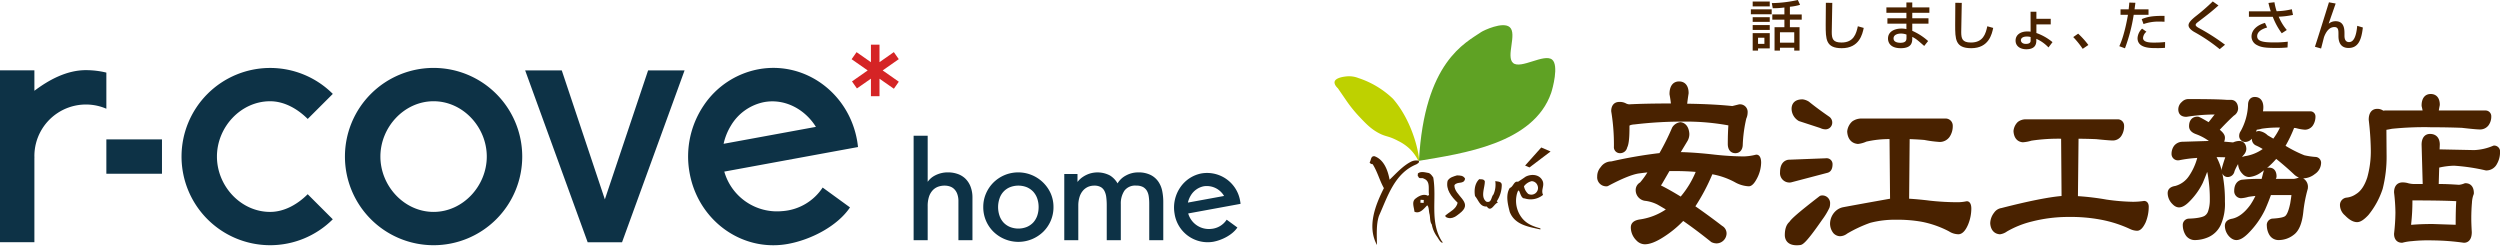
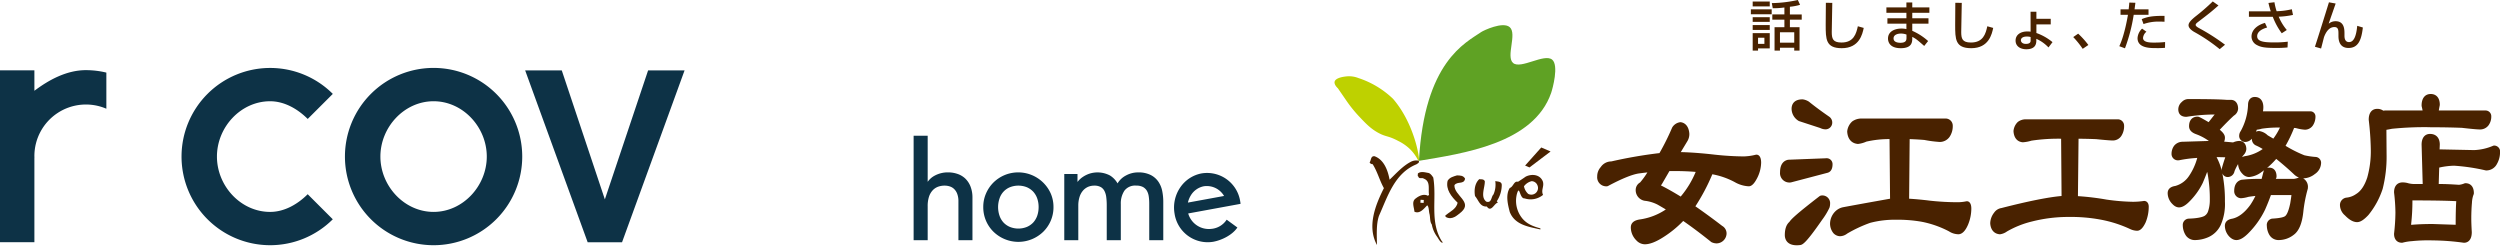
<svg xmlns="http://www.w3.org/2000/svg" width="823" height="81" viewBox="0 0 823 81">
  <defs>
    <clipPath id="clip-r-cove_home_yasue">
      <rect width="823" height="81" />
    </clipPath>
  </defs>
  <g id="r-cove_home_yasue" clip-path="url(#clip-r-cove_home_yasue)">
-     <rect id="長方形_3063" data-name="長方形 3063" width="18.309" height="11.309" transform="translate(35.013 45.887)" fill="#0d3246" />
    <path id="パス_830" data-name="パス 830" d="M142.738,22.358A29.182,29.182,0,1,0,171.919,51.54a29.186,29.186,0,0,0-29.181-29.182m0,47.4c-9.673,0-17.51-8.542-17.51-18.22s7.837-18.208,17.51-18.208,17.51,8.539,17.51,18.208-7.844,18.22-17.51,18.22" transform="translate(0 0)" fill="#0d3246" />
    <path id="パス_831" data-name="パス 831" d="M28.294,23.091c-6.373,0-12.248,3.236-16.972,6.794V23.161H0V79.739H11.322V51.882h.018c0-.166-.018-.33-.018-.484v-.013a16.967,16.967,0,0,1,23.691-15.59V23.9a28.48,28.48,0,0,0-6.719-.806" transform="translate(0 0)" fill="#0d3246" />
    <path id="パス_832" data-name="パス 832" d="M88.919,69.76c-9.668,0-17.5-8.542-17.5-18.22s7.837-18.208,17.5-18.208c4.833,0,9.213,2.664,12.378,5.827l8.264-8.248a29.175,29.175,0,1,0-.008,41.278l-8.261-8.255c-3.168,3.168-7.54,5.826-12.373,5.826" transform="translate(0 0)" fill="#0d3246" />
-     <path id="パス_833" data-name="パス 833" d="M295.887,26.9l-5.314-3.717,5.3-3.709-1.623-2.32-4.718,3.306V14.707H286.71v5.772l-4.728-3.309-1.629,2.323,5.291,3.691L280.476,26.8l1.623,2.312,4.611-3.215v5.78h2.823V25.913l4.731,3.3Z" transform="translate(0 0)" fill="#d52425" />
-     <path id="パス_834" data-name="パス 834" d="M257.62,69.491a18.046,18.046,0,0,1-19.183-13L272.3,50.269l10.155-1.862q-.1-.96-.258-1.933C279.508,30.61,264.965,20,249.705,22.8A27.874,27.874,0,0,0,231.6,34.814a29.994,29.994,0,0,0-4.638,21.8c2.687,15.874,17.232,26.476,32.487,23.674,7.627-1.4,16.254-5.888,20.369-12.011l-9-6.539a17.3,17.3,0,0,1-13.192,7.756m-6.084-35.879c6.8-1.251,13.437,2.325,17.053,8.149l-30.383,5.574a19.413,19.413,0,0,1,2.4-5.974,16.412,16.412,0,0,1,10.93-7.749" transform="translate(0 0)" fill="#0d3246" />
    <path id="パス_835" data-name="パス 835" d="M213.352,23.185h12.006L204.771,79.763H193.464L172.885,23.185h12.053l14.181,42.447Z" transform="translate(0 0)" fill="#0d3246" />
    <path id="パス_836" data-name="パス 836" d="M398.663,75.355a7.065,7.065,0,0,1-7.507-5.085l13.263-2.434,3.969-.729c-.023-.247-.057-.5-.1-.757a11.035,11.035,0,0,0-12.717-9.267,10.914,10.914,0,0,0-7.09,4.7,11.734,11.734,0,0,0-1.816,8.534,11.024,11.024,0,0,0,12.717,9.273c2.983-.554,6.362-2.3,7.964-4.695l-3.522-2.575a6.736,6.736,0,0,1-5.165,3.035m-2.37-14.035a6.579,6.579,0,0,1,6.672,3.192l-11.9,2.179A7.786,7.786,0,0,1,392,64.355a6.439,6.439,0,0,1,4.289-3.035" transform="translate(0 0)" fill="#0d3246" />
    <path id="パス_837" data-name="パス 837" d="M319.487,61.383a7.41,7.41,0,0,0-1.751-2.635,6.936,6.936,0,0,0-2.569-1.511,9.262,9.262,0,0,0-3.01-.489,9.029,9.029,0,0,0-4.489,1.09,6.523,6.523,0,0,0-2.274,2.016V44.682h-4.629V79.068h4.629V67.86a9.84,9.84,0,0,1,.424-3.077,5.684,5.684,0,0,1,1.192-2.1,4.611,4.611,0,0,1,1.758-1.194,6.165,6.165,0,0,1,2.219-.38,5.381,5.381,0,0,1,1.711.271,3.593,3.593,0,0,1,1.428.871,4.261,4.261,0,0,1,1,1.589,6.828,6.828,0,0,1,.387,2.414V79.068h4.62V65.136a9.908,9.908,0,0,0-.648-3.753" transform="translate(0 0)" fill="#0d3246" />
    <path id="パス_838" data-name="パス 838" d="M345.915,63.724a11.714,11.714,0,0,0-15.209-6.079,11.668,11.668,0,0,0-3.675,2.453,11.534,11.534,0,0,0-2.448,3.626,11,11,0,0,0-.892,4.448,11.292,11.292,0,0,0,3.353,8.105,11.745,11.745,0,0,0,16.41,0,11.375,11.375,0,0,0,2.461-3.631,11.229,11.229,0,0,0,.892-4.474,11.1,11.1,0,0,0-.892-4.448m-4.469,7.322a6.486,6.486,0,0,1-1.324,2.221,6.212,6.212,0,0,1-2.091,1.441,7.5,7.5,0,0,1-5.569,0,6.182,6.182,0,0,1-2.091-1.441,6.308,6.308,0,0,1-1.319-2.221,8.822,8.822,0,0,1,0-5.735,6,6,0,0,1,3.41-3.676,7.606,7.606,0,0,1,5.569,0,6.434,6.434,0,0,1,2.091,1.447,6.542,6.542,0,0,1,1.324,2.229,8.512,8.512,0,0,1,.466,2.861,8.627,8.627,0,0,1-.466,2.874" transform="translate(0 0)" fill="#0d3246" />
    <path id="パス_839" data-name="パス 839" d="M382.607,62.915a8.288,8.288,0,0,0-1.272-3.106,6.777,6.777,0,0,0-2.572-2.221,8.942,8.942,0,0,0-4.16-.835,8.3,8.3,0,0,0-3.937,1.02,6.9,6.9,0,0,0-2.765,2.6,7.377,7.377,0,0,0-2.474-2.591,8.762,8.762,0,0,0-6.854-.585,8.964,8.964,0,0,0-2.125,1.066,7.1,7.1,0,0,0-1.483,1.324c-.093.109-.182.213-.254.315V57.281h-4.352V79.068h4.617v-11.3a9.417,9.417,0,0,1,.432-3A5.8,5.8,0,0,1,356.56,62.7a4.846,4.846,0,0,1,1.652-1.2,5.127,5.127,0,0,1,1.958-.39,4.312,4.312,0,0,1,2.2.471,3.127,3.127,0,0,1,1.227,1.311,6.088,6.088,0,0,1,.588,2.06,21.07,21.07,0,0,1,.154,2.734V79.068h4.632V67.191a7.581,7.581,0,0,1,1.194-4.427,4.4,4.4,0,0,1,3.907-1.657,4.5,4.5,0,0,1,2.224.471,3.522,3.522,0,0,1,1.277,1.254,5.259,5.259,0,0,1,.6,1.862,16.433,16.433,0,0,1,.156,2.271v12.1h4.622V66.429a17.965,17.965,0,0,0-.341-3.514" transform="translate(0 0)" fill="#0d3246" />
    <path id="パス_840" data-name="パス 840" d="M590.664,14.048h-4.7V10.616h4.7Zm-3.24-9.3h-3.978V6.481h3.978V8.962h-3.242v7.694h1.78v-.949h4.7v.949h1.747V8.962h-3.174V6.481h3.893V4.752h-3.893V2.218a16.419,16.419,0,0,0,3.348-.634L591.848,0a42.088,42.088,0,0,1-8.561,1.023l.3,1.687a26.046,26.046,0,0,0,3.84-.247ZM576.983,2.1H582.6V.51h-5.617Zm0,14.559h1.766v-.725H582.6V10.9h-5.617Zm3.858-2.218h-2.092V12.415h2.092Zm-4.457-9.75h6.854V3.081h-6.854Zm.6,2.51H582.6V5.653h-5.617Zm0,2.645H582.6V8.26h-5.617Z" transform="translate(0 0)" fill="#492200" />
    <path id="パス_841" data-name="パス 841" d="M603.189.946c0,2.659-.174,6.907-.174,9.566,0,2.149.3,3.486,3.2,3.486,4.048,0,4.858-2.921,5.388-5.354l1.936.544c-.421,1.989-1.405,6.675-7.238,6.675-5.281,0-5.281-2.994-5.281-7.693,0-3.082.015-5.744.056-7.255Z" transform="translate(0 0)" fill="#492200" />
    <path id="パス_842" data-name="パス 842" d="M627.615,12.362c0,.717,0,1.723-1.989,1.723-.9,0-2.267-.212-2.267-1.441,0-1.269,1.463-1.6,2.465-1.6a5.209,5.209,0,0,1,1.791.332ZM621,2.426V4.207h6.59V6.021h-6.254V7.785h6.254v1.79a7.351,7.351,0,0,0-1.641-.176c-1.993,0-4.418.832-4.418,3.3,0,.984.474,3.166,4.2,3.166,3.788,0,3.788-2.113,3.788-3.379v-.35c1.29.686,1.515.881,3.931,2.991l1.285-1.617a19.337,19.337,0,0,0-5.216-3.363V7.785h5.337V6.021h-5.337V4.207h5.635V2.426h-5.635V.811h-1.932V2.426Z" transform="translate(0 0)" fill="#492200" />
    <path id="パス_843" data-name="パス 843" d="M645.815.946c0,2.659-.179,6.907-.179,9.566,0,2.149.3,3.486,3.2,3.486,4.055,0,4.863-2.921,5.39-5.354l1.935.544c-.422,1.989-1.408,6.675-7.236,6.675-5.282,0-5.282-2.994-5.282-7.693,0-3.082.016-5.744.049-7.255Z" transform="translate(0 0)" fill="#492200" />
    <path id="パス_844" data-name="パス 844" d="M668.476,13.433c0,.863-.912,1.018-1.545,1.018-1.2,0-1.653-.65-1.653-1.208,0-.724.721-1.217,1.952-1.217a4.262,4.262,0,0,1,1.246.16ZM675.1,6.18h-4.719V3.855h-1.92l.013,6.57a8.082,8.082,0,0,0-1.089-.068c-2.254,0-3.856,1.123-3.856,3.007,0,1.868,1.582,2.849,3.525,2.849,2.463,0,3.289-1.158,3.306-2.759v-.673a12.414,12.414,0,0,1,4,2.836l1.324-1.744a17.438,17.438,0,0,0-5.3-3.007V8.026H675.1Z" transform="translate(0 0)" fill="#492200" />
    <path id="パス_845" data-name="パス 845" d="M685.624,16.074a28.883,28.883,0,0,0-3.116-3.871l1.625-1.126a27.446,27.446,0,0,1,3.359,3.733Z" transform="translate(0 0)" fill="#492200" />
    <path id="パス_846" data-name="パス 846" d="M702.974.915l-.282,2.167h4.6V4.877h-4.879A55.415,55.415,0,0,1,699.542,15.9l-1.866-.692c1.774-3.745,2.76-9.858,2.85-10.334h-2.448V3.082h2.676c.1-.9.161-1.466.209-2.238Zm9.584,6.25c-.464-.035-.92-.053-1.624-.053a14.549,14.549,0,0,0-5.284.813l-.6-1.623c1.644-.67,3.189-1.126,7.508-1.074ZM706.6,10.444a2.984,2.984,0,0,0-1.111,2.058c0,1.515,2.466,1.515,3.519,1.515a33.313,33.313,0,0,0,3.741-.177l-.025,1.9a26.439,26.439,0,0,1-3.046.09c-1.886,0-6,0-6-3.275a4.645,4.645,0,0,1,1.5-3.133Z" transform="translate(0 0)" fill="#492200" />
    <path id="パス_847" data-name="パス 847" d="M730.726,16.182a55.712,55.712,0,0,0-8.429-5.691c-.825-.491-1.83-1.264-1.83-2.185,0-.875.964-1.794,2.143-2.778A68.461,68.461,0,0,0,728.44.474L730.323,1.8c-2.564,2.252-3.005,2.588-6.9,5.566-.367.28-.615.562-.615.845,0,.437.832.894,1.323,1.157a66.586,66.586,0,0,1,8.347,5.359Z" transform="translate(0 0)" fill="#492200" />
    <path id="パス_848" data-name="パス 848" d="M748.748.735a18.7,18.7,0,0,0,.72,2.96,24.221,24.221,0,0,0,5-.651l.385,1.868a27.581,27.581,0,0,1-4.7.586,16.732,16.732,0,0,0,2.66,4.376l-1.656,1.082a22.732,22.732,0,0,1-2.96-5.427h-7.851V3.73h7.184a28.513,28.513,0,0,1-.755-2.759Zm-2.412,8.319c-2.484.7-3.276,1.825-3.276,2.868,0,1.759,2.223,2.042,5.546,2.042a33.593,33.593,0,0,0,4.529-.246l-.076,1.9a34.98,34.98,0,0,1-4.119.159c-3.434,0-4.738-.281-5.933-.932a3.156,3.156,0,0,1-1.811-2.8c0-2.145,1.828-3.784,4.433-4.51Z" transform="translate(0 0)" fill="#492200" />
    <path id="パス_849" data-name="パス 849" d="M768.9,1.161c-.371,1.092-1.971,5.616-2.276,6.569l.036.034a3.429,3.429,0,0,1,2.24-.776c2.784,0,2.9,2.588,2.9,4v.754c0,.515.024,2.116,1.5,2.116,1.692,0,2.4-2.235,2.7-5.356l1.851.552c-.442,3.87-1.407,6.74-4.705,6.74-3.274,0-3.327-3.05-3.327-4.017v-.6c0-1.124,0-2.269-1.318-2.269-1.765,0-2.8,1.622-3.436,3.312-.156.6-.808,3.2-.966,3.751l-2.024-.583c1.019-3.064,3.465-10.9,4.611-14.629Z" transform="translate(0 0)" fill="#492200" />
    <path id="パス_850" data-name="パス 850" d="M578.213,50.91a.851.851,0,0,0-.207.026,17.748,17.748,0,0,1-3.987.556,94.136,94.136,0,0,1-9.5-.576c-4.207-.483-7.967-.766-11.207-.843l2.119-3.509a4.51,4.51,0,0,0,.7-2.578c-.165-2.128-1.14-3.46-2.746-3.749a.889.889,0,0,0-.277-.007,3.632,3.632,0,0,0-2.534,1.6,1.433,1.433,0,0,0-.138.249,79.921,79.921,0,0,1-4.14,8.32,150.711,150.711,0,0,0-15.854,2.743,4.188,4.188,0,0,0-3.473,1.853,4.586,4.586,0,0,0-1.171,3.1,2.975,2.975,0,0,0,3.148,3.236.911.911,0,0,0,.432-.109c4.541-2.422,7.965-3.811,10.173-4.129.909-.122,1.836-.237,2.772-.337a25.166,25.166,0,0,1-2.4,3.308,2.845,2.845,0,0,0-1.452,2.389,1.669,1.669,0,0,0,0,.235,3.54,3.54,0,0,0,3.26,3.442,12.07,12.07,0,0,1,3.987,1.257q1.3.741,2.672,1.567a20.4,20.4,0,0,1-8.5,3.278c-2.008.28-3.025,1.174-3.025,2.653a6.04,6.04,0,0,0,1.807,4.23,3.916,3.916,0,0,0,2.762,1.306c1.647,0,3.63-.755,6.05-2.293a35.145,35.145,0,0,0,6.633-5.389c2.884,2,5.965,4.315,9.171,6.889a1.017,1.017,0,0,0,.253.15,4.024,4.024,0,0,0,1.558.348,3.351,3.351,0,0,0,3.273-3.018,1.667,1.667,0,0,0,.014-.211,2.858,2.858,0,0,0-1.449-2.536c-3.15-2.414-6.11-4.575-8.818-6.443A65.733,65.733,0,0,0,563.7,57.369a25.109,25.109,0,0,1,7.346,2.567,10.3,10.3,0,0,0,4.626,1.394c1.16,0,2.016-1.308,2.566-2.307a11.615,11.615,0,0,0,1.53-5.447c0-2.406-1.084-2.666-1.551-2.666M558.22,56.592a30.538,30.538,0,0,1-4.937,8.116c-2.352-1.447-4.533-2.672-6.522-3.682.068-.086.145-.181.234-.29a1.171,1.171,0,0,0,.119-.17l2.464-4.255h1.811c2.355,0,4.645.092,6.831.281" transform="translate(0 0)" fill="#492200" />
-     <path id="パス_851" data-name="パス 851" d="M531.3,48.272a1.971,1.971,0,0,0,2.02,2.155,2.343,2.343,0,0,0,2.341-1.871c.417-.8.8-2.443.758-7.18,0,0,.294-.342,1.747-.425a134.207,134.207,0,0,1,16.179-.923,78,78,0,0,1,14.619,1.244l.015.009c-.126,1.862-.19,3.921-.19,6.131,0,1.86.956,3.015,2.494,3.015,1.505,0,2.439-1.155,2.435-2.907a45.882,45.882,0,0,1,1.159-8.487,4.914,4.914,0,0,0,.444-1.956,2.517,2.517,0,0,0-2.672-2.735.877.877,0,0,0-.216.028l-2.159.54c-4.189-.437-9.178-.695-14.847-.769.114-1.05.263-2.144.446-3.269a1.623,1.623,0,0,0,.02-.251c0-2.386-1.176-3.811-3.148-3.811s-3.142,1.531-3.142,4.1a1.489,1.489,0,0,0,.028.291c.175.923.319,1.879.43,2.858-5.574.008-10.2.1-13.718.286a2.576,2.576,0,0,1-1.07-.3,4.217,4.217,0,0,0-2.187-.488c-1.971,0-2.674,1.525-2.674,2.953a1.572,1.572,0,0,0,.024.275,66.606,66.606,0,0,1,.864,11.488" transform="translate(0 0)" fill="#492200" />
    <path id="パス_852" data-name="パス 852" d="M603.274,54.065a1.94,1.94,0,0,0-2.186-1.962h0l-12.295.477c-.053,0-.106.009-.159.017-.987.189-2.642.97-2.642,4.1a3.091,3.091,0,0,0,3.347,3.379,1.042,1.042,0,0,0,.272-.036l12.051-3.17c.6-.163,1.614-.746,1.614-2.808" transform="translate(0 0)" fill="#492200" />
    <path id="パス_853" data-name="パス 853" d="M592,39.732a1.149,1.149,0,0,0,.3.153l6.916,2.26a4.023,4.023,0,0,0,1.552.425,2.209,2.209,0,0,0,2.405-2.3,2.315,2.315,0,0,0-.853-1.745,1.3,1.3,0,0,0-.116-.091c-2.568-1.77-4.812-3.432-6.671-4.938a1.106,1.106,0,0,0-.23-.144,4.763,4.763,0,0,0-1.913-.645c-3.253,0-3.6,2.178-3.6,3.114A4.7,4.7,0,0,0,592,39.732" transform="translate(0 0)" fill="#492200" />
    <path id="パス_854" data-name="パス 854" d="M602.275,68.336a4.366,4.366,0,0,0,.193-1.262,2.541,2.541,0,0,0-2.688-2.733,1.415,1.415,0,0,0-.865.3c-7.109,5.493-9.213,7.416-9.835,8.4-1.008.87-1.519,2.335-1.519,4.362,0,1.231.647,3.71,4.818,3.293.9-.09,1.7,0,7.477-8.347a22.762,22.762,0,0,0,2.417-4" transform="translate(0 0)" fill="#492200" />
    <path id="パス_855" data-name="パス 855" d="M604.508,69.354c.006-.034,0-.053-.005-.061a5.81,5.81,0,0,0-2.049,4.262,5.006,5.006,0,0,0,1.113,3.209,3.075,3.075,0,0,0,2.1,1,3.948,3.948,0,0,0,2.428-.869,43.943,43.943,0,0,1,7.567-3.536,31.829,31.829,0,0,1,8.538-1.023,45.764,45.764,0,0,1,8.248.636,32.645,32.645,0,0,1,9.148,3.183,5.869,5.869,0,0,0,3.094.963c1.824,0,2.869-2.413,3.229-3.246a13.941,13.941,0,0,0,1.042-5.19c0-2.26-1.112-2.434-1.453-2.434a1.018,1.018,0,0,0-.2.021,13.747,13.747,0,0,1-2.826.305,86.144,86.144,0,0,1-8.929-.487c-2.505-.316-4.877-.54-7.067-.672l.175-19.618c1.7.059,3.338.152,4.83.277a40.6,40.6,0,0,0,5.087.662,3.973,3.973,0,0,0,3.2-1.645,6.311,6.311,0,0,0,1.068-3.768,2.343,2.343,0,0,0-2.233-2.3H612.9a5.159,5.159,0,0,0-3.105.924,1.551,1.551,0,0,0-.145.127,5.083,5.083,0,0,0-1.537,3.042,1.843,1.843,0,0,0-.005.356c.191,2.333,1.456,3.759,3.546,3.918a9.178,9.178,0,0,0,2.76-.771,33.8,33.8,0,0,1,7.621-.832l.172,19.629c-8.409,1.492-14.517,2.622-15.394,2.789a4.934,4.934,0,0,0-1.625.608,5.427,5.427,0,0,0-.685.479l-.031.026" transform="translate(0 0)" fill="#492200" />
    <path id="パス_856" data-name="パス 856" d="M705.853,66.143h-.017a24.461,24.461,0,0,1-3.658.286,68.308,68.308,0,0,1-8.715-.725,85.744,85.744,0,0,0-9.406-1.135l.2-18.9c1.988.012,3.939.06,5.786.138,2.94.3,4.755.444,5.548.444a3.351,3.351,0,0,0,2.743-1.487,5.9,5.9,0,0,0,.92-3.4,2.089,2.089,0,0,0-1.919-2.083H666.967a4.245,4.245,0,0,0-2.663.838,1.06,1.06,0,0,0-.123.112,4.7,4.7,0,0,0-1.323,2.747,1.726,1.726,0,0,0-.006.321c.16,2.1,1.246,3.389,3.046,3.54a12.188,12.188,0,0,0,2.849-.534,59.57,59.57,0,0,1,9.773-.637l.146,18.857c-4.351.374-11,1.706-19.78,3.961a3.584,3.584,0,0,0-2.443,1.552,5.885,5.885,0,0,0-1.257,3.335,1.879,1.879,0,0,0,0,.225c.168,2.111,1.321,3.395,3.161,3.528h.056a5.018,5.018,0,0,0,2.285-.925,31.154,31.154,0,0,1,8.19-3.275,48.566,48.566,0,0,1,12.172-1.507,53.322,53.322,0,0,1,10.4.867,40.38,40.38,0,0,1,9.706,3.082,5.714,5.714,0,0,0,2.368.6c1.026,0,1.938-.882,2.819-2.757a13.572,13.572,0,0,0,1.022-5.159c0-1.119-.575-1.9-1.515-1.9" transform="translate(0 0)" fill="#492200" />
    <path id="パス_857" data-name="パス 857" d="M762.2,51.662h-.006a24.744,24.744,0,0,1-3.6-.546A40.374,40.374,0,0,1,752.4,48a42.858,42.858,0,0,0,2.813-5.885l.6.048a14.161,14.161,0,0,0,2.987.537,3.183,3.183,0,0,0,2.6-1.4,5.273,5.273,0,0,0,.85-2.971,1.365,1.365,0,0,0-.01-.169,1.658,1.658,0,0,0-1.8-1.506H744.969a8.125,8.125,0,0,0,.125-1.333c0-2.131-1.052-3.4-2.812-3.4-1.374,0-2.227,1.009-2.227,2.6a19.342,19.342,0,0,1-2.416,8.641,2.7,2.7,0,0,0-.495,1.385,1.986,1.986,0,0,0,2.016,2.185,3.042,3.042,0,0,0,2.167-1.074c0,.057,0,.113,0,.169a2.254,2.254,0,0,0,1.477,2.119,18.01,18.01,0,0,1,2.082,1.11,13.644,13.644,0,0,1-5.9,2.359,3.962,3.962,0,0,0-.908.32,4.655,4.655,0,0,1,.582-.775,1.171,1.171,0,0,0,.115-.136,3.023,3.023,0,0,0,.716-1.725c0-1.665-.914-2.7-2.388-2.7a5.32,5.32,0,0,0-1.981.491q-1.536-.151-2.93-.259a3.339,3.339,0,0,0,.255-1.318c0-.828-.48-1.585-1.7-2.6,1.914-2.033,3.466-3.58,4.668-4.667a2.836,2.836,0,0,0,1.373-2.221c0-1.82-.915-2.95-2.389-2.95l-1.362,0c-2.165-.177-6.254-.263-12.5-.263a2.948,2.948,0,0,0-2.258.93,3.226,3.226,0,0,0-1.186,2.477c0,.733.258,2.439,2.649,2.439a.815.815,0,0,0,.13-.011,59.913,59.913,0,0,1,9.188-.755l-1.985,2.525C724,38.4,723.72,38.4,723.449,38.4c-1.76,0-2.811,1.176-2.811,3.146,0,1.215.8,2.108,2.421,2.667a16.806,16.806,0,0,1,4.1,2.2c-.135,0-.221-.007-.4,0l-8.269.254a3.6,3.6,0,0,0-2.762,1.308,4.49,4.49,0,0,0-.858,2.607,2.106,2.106,0,0,0,2.388,2.185.732.732,0,0,0,.159-.018,40.417,40.417,0,0,1,4.82-.685l1.1-.085a19.593,19.593,0,0,1-2.758,6.015,7.936,7.936,0,0,1-4.5,3.228c-2.051.317-2.483,1.462-2.483,2.367a5.127,5.127,0,0,0,1.547,3.565c1.441,1.522,3.09,1.644,5.384-.586a22.662,22.662,0,0,0,4.62-6.35c.544-1.277,1.032-2.493,1.454-3.639.055.206.106.414.15.623a47.036,47.036,0,0,1,.717,9.072,11.293,11.293,0,0,1-.576,3.311,2.815,2.815,0,0,1-1.234,1.527c-.652.34-2.074.766-5.176.864a2.05,2.05,0,0,0-1.91,2.119,6.209,6.209,0,0,0,1.057,3.49,3.6,3.6,0,0,0,2.971,1.448,11.32,11.32,0,0,0,4.416-.97A8.133,8.133,0,0,0,731.089,74a17.09,17.09,0,0,0,1.356-7.659,44.7,44.7,0,0,0-.857-9.3,1.872,1.872,0,0,0,1.809,1.239,2.307,2.307,0,0,0,2.207-1.927,16.018,16.018,0,0,1,1.173-2.335,5.011,5.011,0,0,0,1.447,3.215,3,3,0,0,0,2.152,1.047,7.791,7.791,0,0,0,4.171-1.68c.274-.182.547-.372.82-.573a2.13,2.13,0,0,0-.295.757c-.182.728-.365,1.434-.558,2.12a49.582,49.582,0,0,0-6.6.278c-1.532.366-2.412,1.689-2.412,3.636a2.313,2.313,0,0,0,2.226,2.441,10.942,10.942,0,0,0,2.45-.455c.773-.119,1.543-.219,2.3-.3a22.371,22.371,0,0,1-1.666,2.934c-1.857,2.561-3.862,4.091-5.915,4.544-2.039.33-2.468,1.472-2.468,2.371a5.241,5.241,0,0,0,1.511,3.587c1.741,1.713,3.574,1.428,6.058-1A28.562,28.562,0,0,0,745.673,69c.762-1.737,1.389-3.307,1.906-4.775h6.757c-.022.3-.116,1.026-.386,2.667-.673,3.293-1.406,4.07-1.751,4.293-.243.182-1.138.626-4.271.791a2.123,2.123,0,0,0-1.684,2.372,6.224,6.224,0,0,0,.721,2.782c.022.043.047.086.073.127a3.47,3.47,0,0,0,2.866,1.769,8.021,8.021,0,0,0,5.149-1.695c1.764-1.271,2.814-3.8,3.212-7.707a45.1,45.1,0,0,1,1.437-7.4,1.343,1.343,0,0,0,.052-.375,3.2,3.2,0,0,0-1.561-3.135,6.282,6.282,0,0,0,3.825-1.4,4.485,4.485,0,0,0,2.074-3.472,1.938,1.938,0,0,0-1.892-2.185m-5.5,6.828a7.621,7.621,0,0,1-1.607.409h-5.877c.006-.037.011-.072.017-.1a1.315,1.315,0,0,0,.206-.72c0-1.81-.915-2.89-2.446-2.89a2.118,2.118,0,0,0-.689.109,26.053,26.053,0,0,0,3.028-2.979c2.18,1.749,4.186,3.5,6,5.226a5.029,5.029,0,0,0,1.485.919c-.038.008-.077.017-.115.029M742.947,42.7a7.794,7.794,0,0,0,1.607-.329,35.973,35.973,0,0,1,6-.375,20.513,20.513,0,0,1-2.176,3.64l-1.864-1.092a5.073,5.073,0,0,0-2.8-1.408,2.555,2.555,0,0,0-1.054.212c.1-.2.19-.421.288-.648M731.417,55.48a1.4,1.4,0,0,0-.044.348c0,.12.006.239.015.352-.032-.133-.067-.266-.1-.4a18.822,18.822,0,0,0-1.59-4.047c1.269,0,2.226.02,2.863.059-.482,1.378-.864,2.614-1.143,3.685" transform="translate(0 0)" fill="#492200" />
    <path id="パス_858" data-name="パス 858" d="M821.085,47.915a.927.927,0,0,0-.331.064,17.54,17.54,0,0,1-6.241,1.431l-11.4-.237.067-1.573c0-2.2-1.2-3.511-3.216-3.511-1.738,0-2.775,1.313-2.773,3.55l.363,12.931h-2.437a8.011,8.011,0,0,1-2.221-.223,6.713,6.713,0,0,0-1.945-.3c-1.771,0-2.828,1.213-2.828,3.248a1.3,1.3,0,0,0,.009.153,58.947,58.947,0,0,1,.443,6.535,63.666,63.666,0,0,1-.443,6.856,1.245,1.245,0,0,0-.009.149c0,1.805.994,2.926,2.6,2.926a.949.949,0,0,0,.219-.025,15.991,15.991,0,0,1,3.037-.5,51.727,51.727,0,0,1,6.89-.247,77.327,77.327,0,0,1,10.185.77c.041,0,.079.007.118.007.6,0,2.543-.248,2.54-3.519-.11-1.94-.162-3.381-.162-4.4,0-1.859.073-3.631.216-5.261a9.245,9.245,0,0,1,.378-2.262l.168-.45a1.33,1.33,0,0,0,.084-.462c0-2.04-1.035-3.254-2.769-3.254a.951.951,0,0,0-.32.057,6.023,6.023,0,0,1-1.815.468c-2.492-.175-4.655-.265-6.428-.265h-.238l.159-5.4a24.08,24.08,0,0,1,4.924-.619,63.562,63.562,0,0,1,10.357,1.539.873.873,0,0,0,.177.02,3.908,3.908,0,0,0,3.555-2.155,7.654,7.654,0,0,0,1.013-3.82,1.953,1.953,0,0,0-1.921-2.218m-26.87,18.057c6.225,0,11.046.082,14.377.248-.121,1.72-.186,4.318-.191,7.773l-7.508-.253h-.029c-2.611,0-4.951.088-6.877.26a.9.9,0,0,1-.266-.03,67.091,67.091,0,0,0,.443-7.877.822.822,0,0,1,.006-.121Z" transform="translate(0 0)" fill="#492200" />
    <path id="パス_859" data-name="パス 859" d="M799.964,41.892c3.81,0,7.358.066,10.485.191,3.164.362,5.133.539,6.019.539a3.47,3.47,0,0,0,2.744-1.351,4.87,4.87,0,0,0,.917-3,1.883,1.883,0,0,0-1.917-1.9H802.853q.127-.784.3-1.635a1.43,1.43,0,0,0,.028-.277c0-2.2-1.118-3.513-2.992-3.513s-3,1.413-3,3.779a1.421,1.421,0,0,0,.043.344c.107.419.2.855.281,1.3H785.425a5.494,5.494,0,0,0-.856.065,3.3,3.3,0,0,0-2.016-.593c-1.734,0-2.769,1.316-2.769,3.517a1.287,1.287,0,0,0,.009.153,94.115,94.115,0,0,1,.67,9.514,31.934,31.934,0,0,1-1.169,9.431c-.881,2.668-2.1,4.479-3.693,5.434a6.569,6.569,0,0,1-3.035,1.156,2.442,2.442,0,0,0-2.249,2.522,4.531,4.531,0,0,0,1.644,3.344c1.443,1.489,2.751,2.215,4,2.215,1.046,0,2.215-.73,3.723-2.35a26.742,26.742,0,0,0,4.687-8.6,42.833,42.833,0,0,0,1.292-11.381l-.058-8.059c.491-.081,1.1-.195,1.8-.34a105.579,105.579,0,0,1,12.56-.519" transform="translate(0 0)" fill="#492200" />
    <path id="パス_860" data-name="パス 860" d="M507.381,48.551l3.071,1.317-6.943,5.254-1.446-.62Z" transform="translate(0 0)" fill="#492200" />
    <path id="パス_861" data-name="パス 861" d="M467.069,52.964c.436-.422-1.358-12.191-8.479-20.425a29.9,29.9,0,0,0-11.4-6.846,8.343,8.343,0,0,0-4.072-.528c-.59.065-3.272.364-3.732,1.614-.069.186-.31,1,1.055,2.3l3.071,4.463a43.484,43.484,0,0,0,3.985,4.878c2.2,2.325,3.853,4.066,6.469,5.43,2.467,1.286,3,.78,6.355,2.562A15.1,15.1,0,0,1,464.3,49.22c2.021,2.056,2.583,3.921,2.766,3.744" transform="translate(0 0)" fill="#bed100" />
    <path id="パス_862" data-name="パス 862" d="M499.3,64.084c1.019-3.708.83,1.4,2.623,1.235a6.39,6.39,0,0,0,6.049-1.168c-.75-1.619.46-2.752-.07-4.419-.915-2.336-3.672-2.584-5.659-1.574-.9.647-1.713,1.168-2.525,1.682-1.33-.371-1.535,1.681-2.692,2.028-1.5,2.321-.585,5.654-.018,7.9,1.706,4.376,6.439,4.9,10.083,5.772l.018-.354c-2.3-.645-4.527-1.43-6.1-3.457a9.147,9.147,0,0,1-1.7-7.641m4.909-4.449a2.12,2.12,0,0,1,1.9,1.333,2.2,2.2,0,0,1-3.025,2.859,4.467,4.467,0,0,1-1.4-2.51,4.44,4.44,0,0,1,2.526-1.682" transform="translate(0 0)" fill="#492200" />
    <path id="パス_863" data-name="パス 863" d="M492.244,59.612a8.009,8.009,0,0,1-.6,4.422c-.789.721-.536,2.92-2.359,2.342-2.036-1.591-.4-4.717-.487-6.73-.393-.777-1.153-.56-1.82-.669-1.48,1.367-1.738,3.626-1.4,5.569,1.2,1.393,1.617,3.593,3.894,3.432,1.426,2.155,2.482-1.161,3.66-1.281l-.4-.437a9.789,9.789,0,0,0,1.647-5.385c-.037-1.185-1.3-1.065-2.131-1.263" transform="translate(0 0)" fill="#492200" />
    <path id="パス_864" data-name="パス 864" d="M482.3,58.8c-.6-1.063-1.629-1.021-2.657-1.063-1.132.354-2.407.618-3.09,1.783-.667,2.834,1.22,5.212,3.285,7.2-.4,2.208-2.742,2.985-4.143,4.363l.381.409c2.019,1.035,3.675-.642,4.988-1.7,3.789-3.344-2.4-5.415-2.269-8.824.932-1.4,3.185-.112,3.505-2.162" transform="translate(0 0)" fill="#492200" />
    <path id="パス_865" data-name="パス 865" d="M474.753,79.57c-4.191-6.463-1.7-14.1-2.924-21.132-.386-.56-.9-1.334-1.58-1.5-1.023-.18-2.58-.652-3.5.2.057.28-.175.886.164.965.236.969,1.291.259,1.756.689,2.358.846,1.432,3.481,1.768,5.342l-.352.328c-1.272-.739-2.875-.048-3.936.8-1.615,1.029-.6,3.054-.519,4.425,1.748.825,3.12-.968,4.191-2.089.535.293.548,1.733.716,2.635.366,1.172.1,2.735.812,3.657a9.706,9.706,0,0,0,1.691,3.969c.517.7.954,1.751,1.7,2.054l.136,0,.018-.341Zm-6.1-12.766-1.06-.068.063-.975,1.059.068Z" transform="translate(0 0)" fill="#492200" />
    <path id="パス_866" data-name="パス 866" d="M464.561,53.209c-2.7,1.338-5,3.945-7.11,5.95-.54-2.946-1.788-6.58-4.959-7.73-1.314-.123-1.079,1.345-1.62,2.055a1.1,1.1,0,0,0,1,.553c1.582,2.478,2.277,5.359,3.707,7.9-2.781,5.526-5.626,12.584-2.283,18.721-.029-2.929-.313-6.82.674-9.634,2.816-6.257,5.1-13.993,12.314-16.927.379-.28,1.161-.579.709-1.211a3.98,3.98,0,0,0-2.434.321" transform="translate(0 0)" fill="#492200" />
    <path id="パス_867" data-name="パス 867" d="M467.122,52.943c1.768-32.632,15.356-38.858,20.511-42.406.689-.474,7.157-3.576,9.386-1.582,2.472,2.211-1.351,9.717,1.1,11.786,2.521,2.123,10.222-3.212,12.827-1.125,2.312,1.851.141,9.66-.3,10.945-5.785,16.785-29.2,19.976-43.526,22.382" transform="translate(0 0)" fill="#5fa224" />
  </g>
</svg>